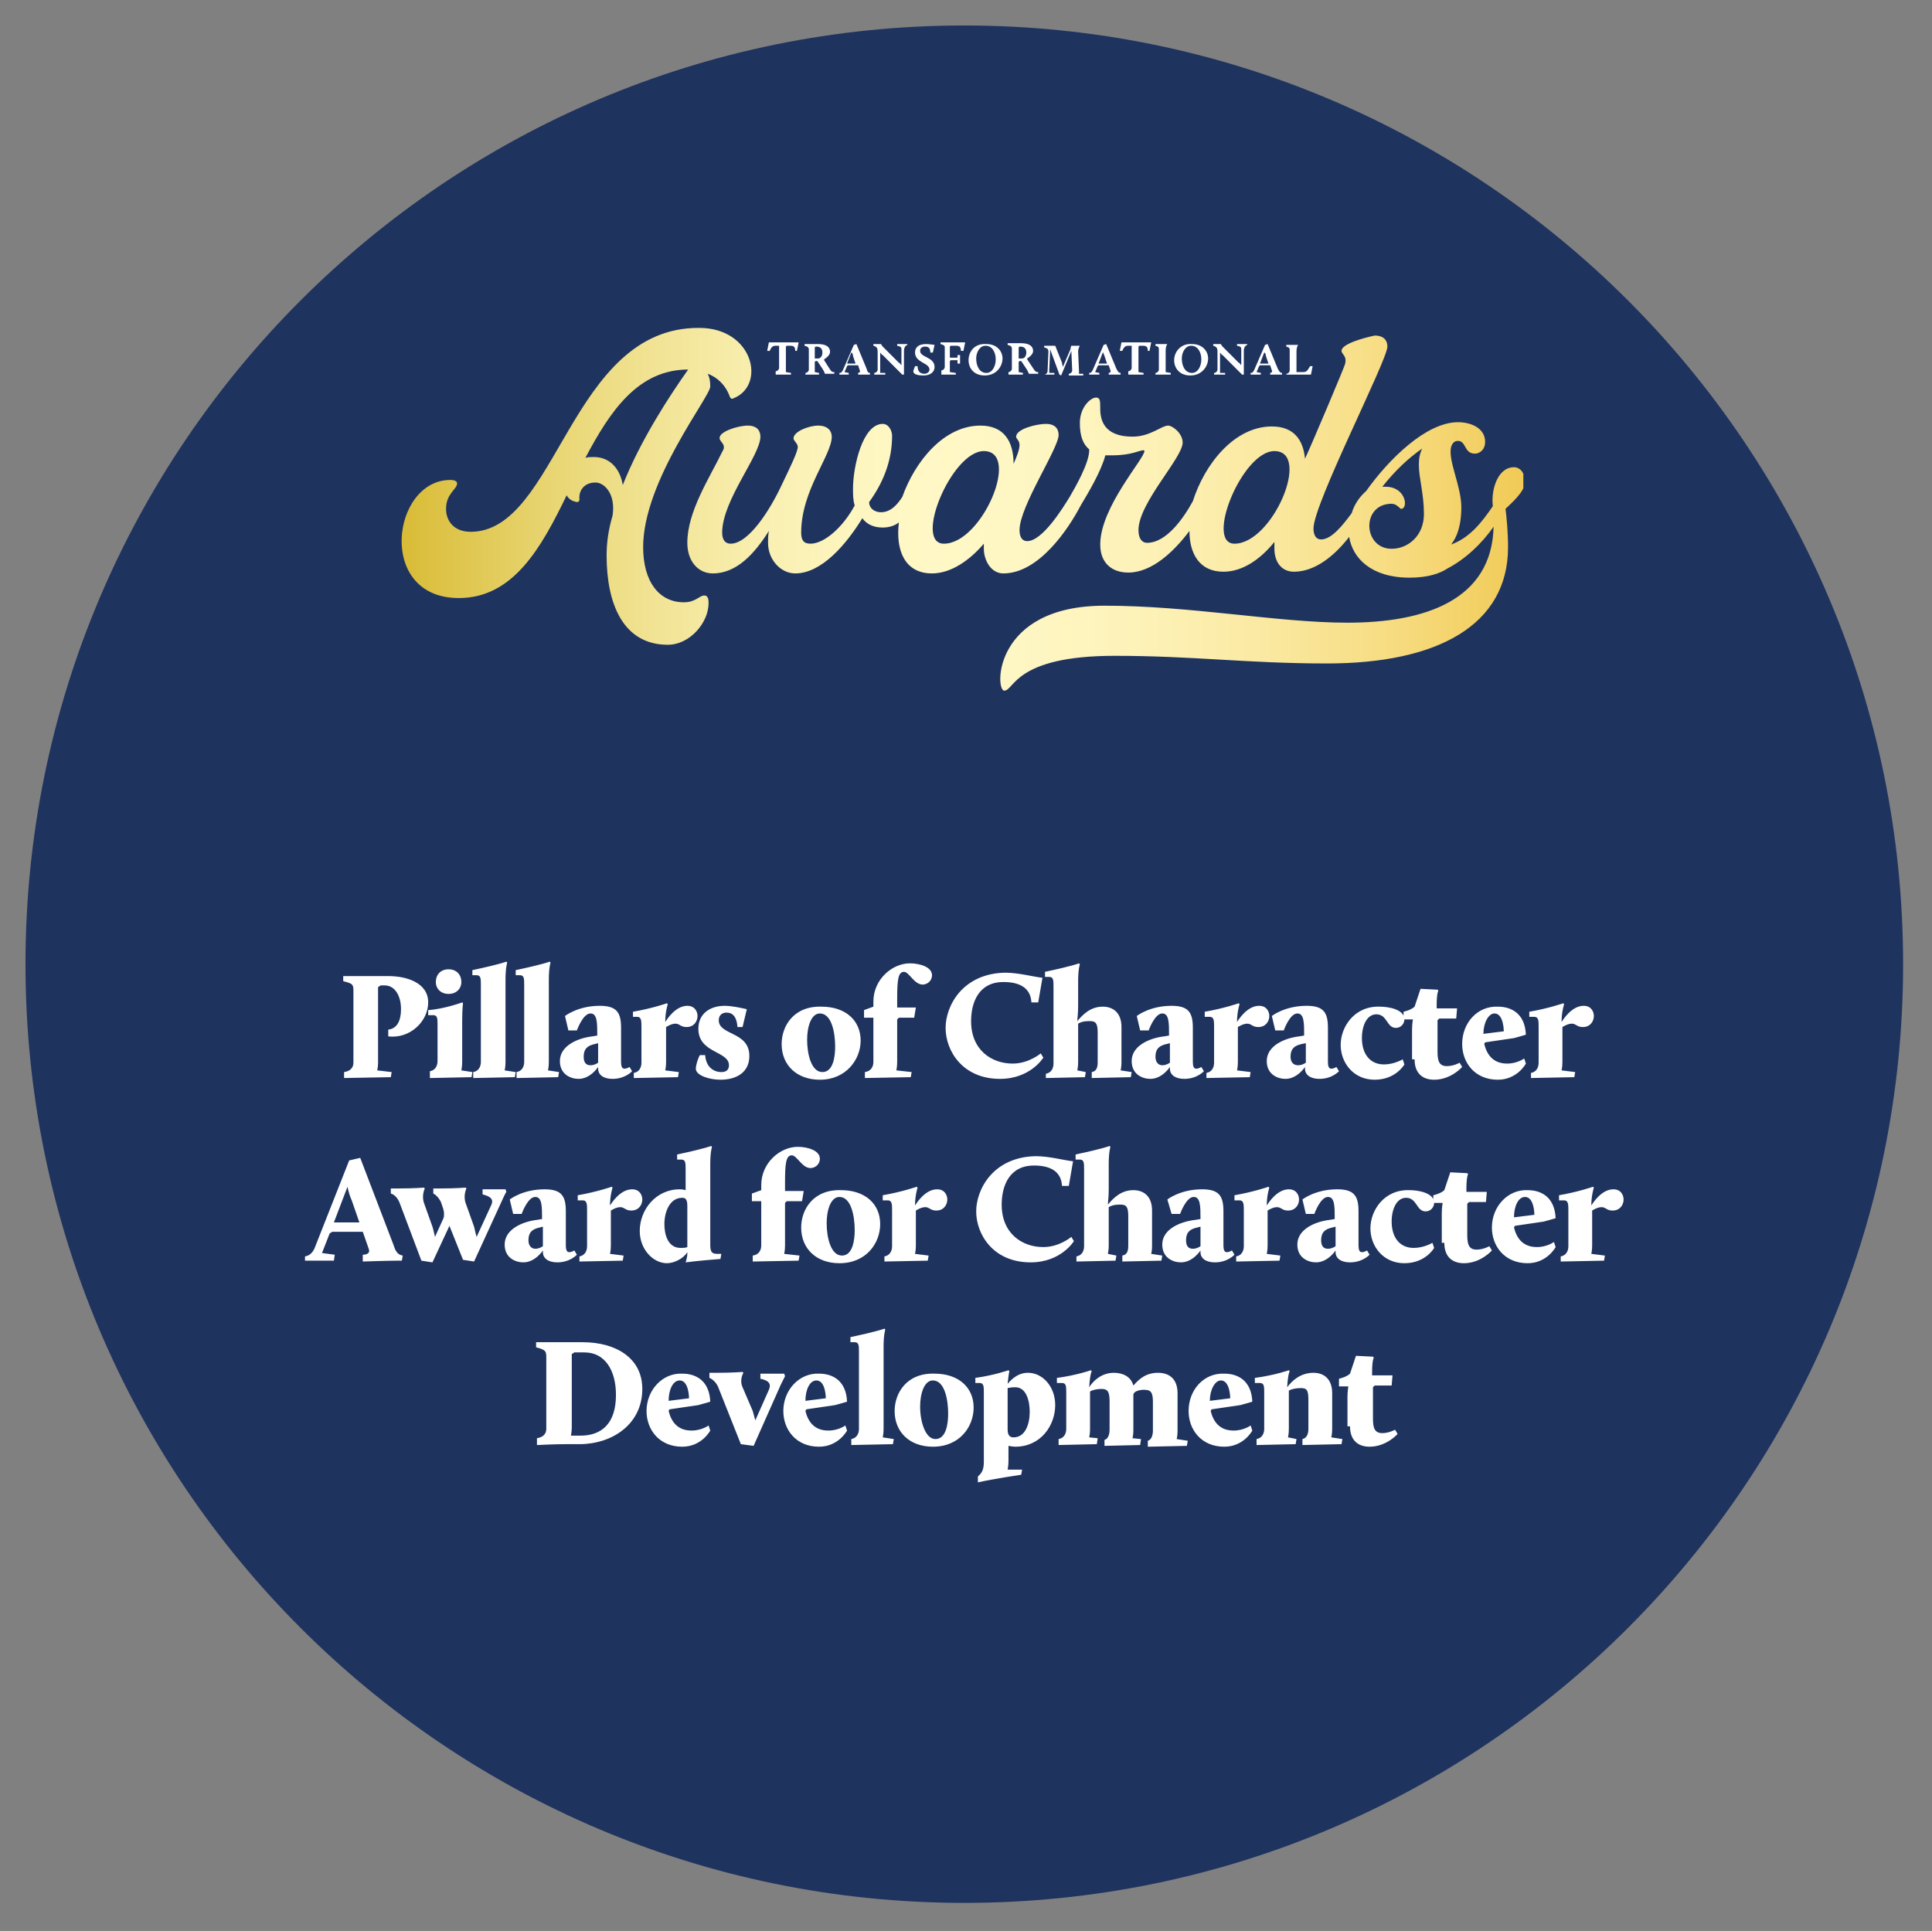
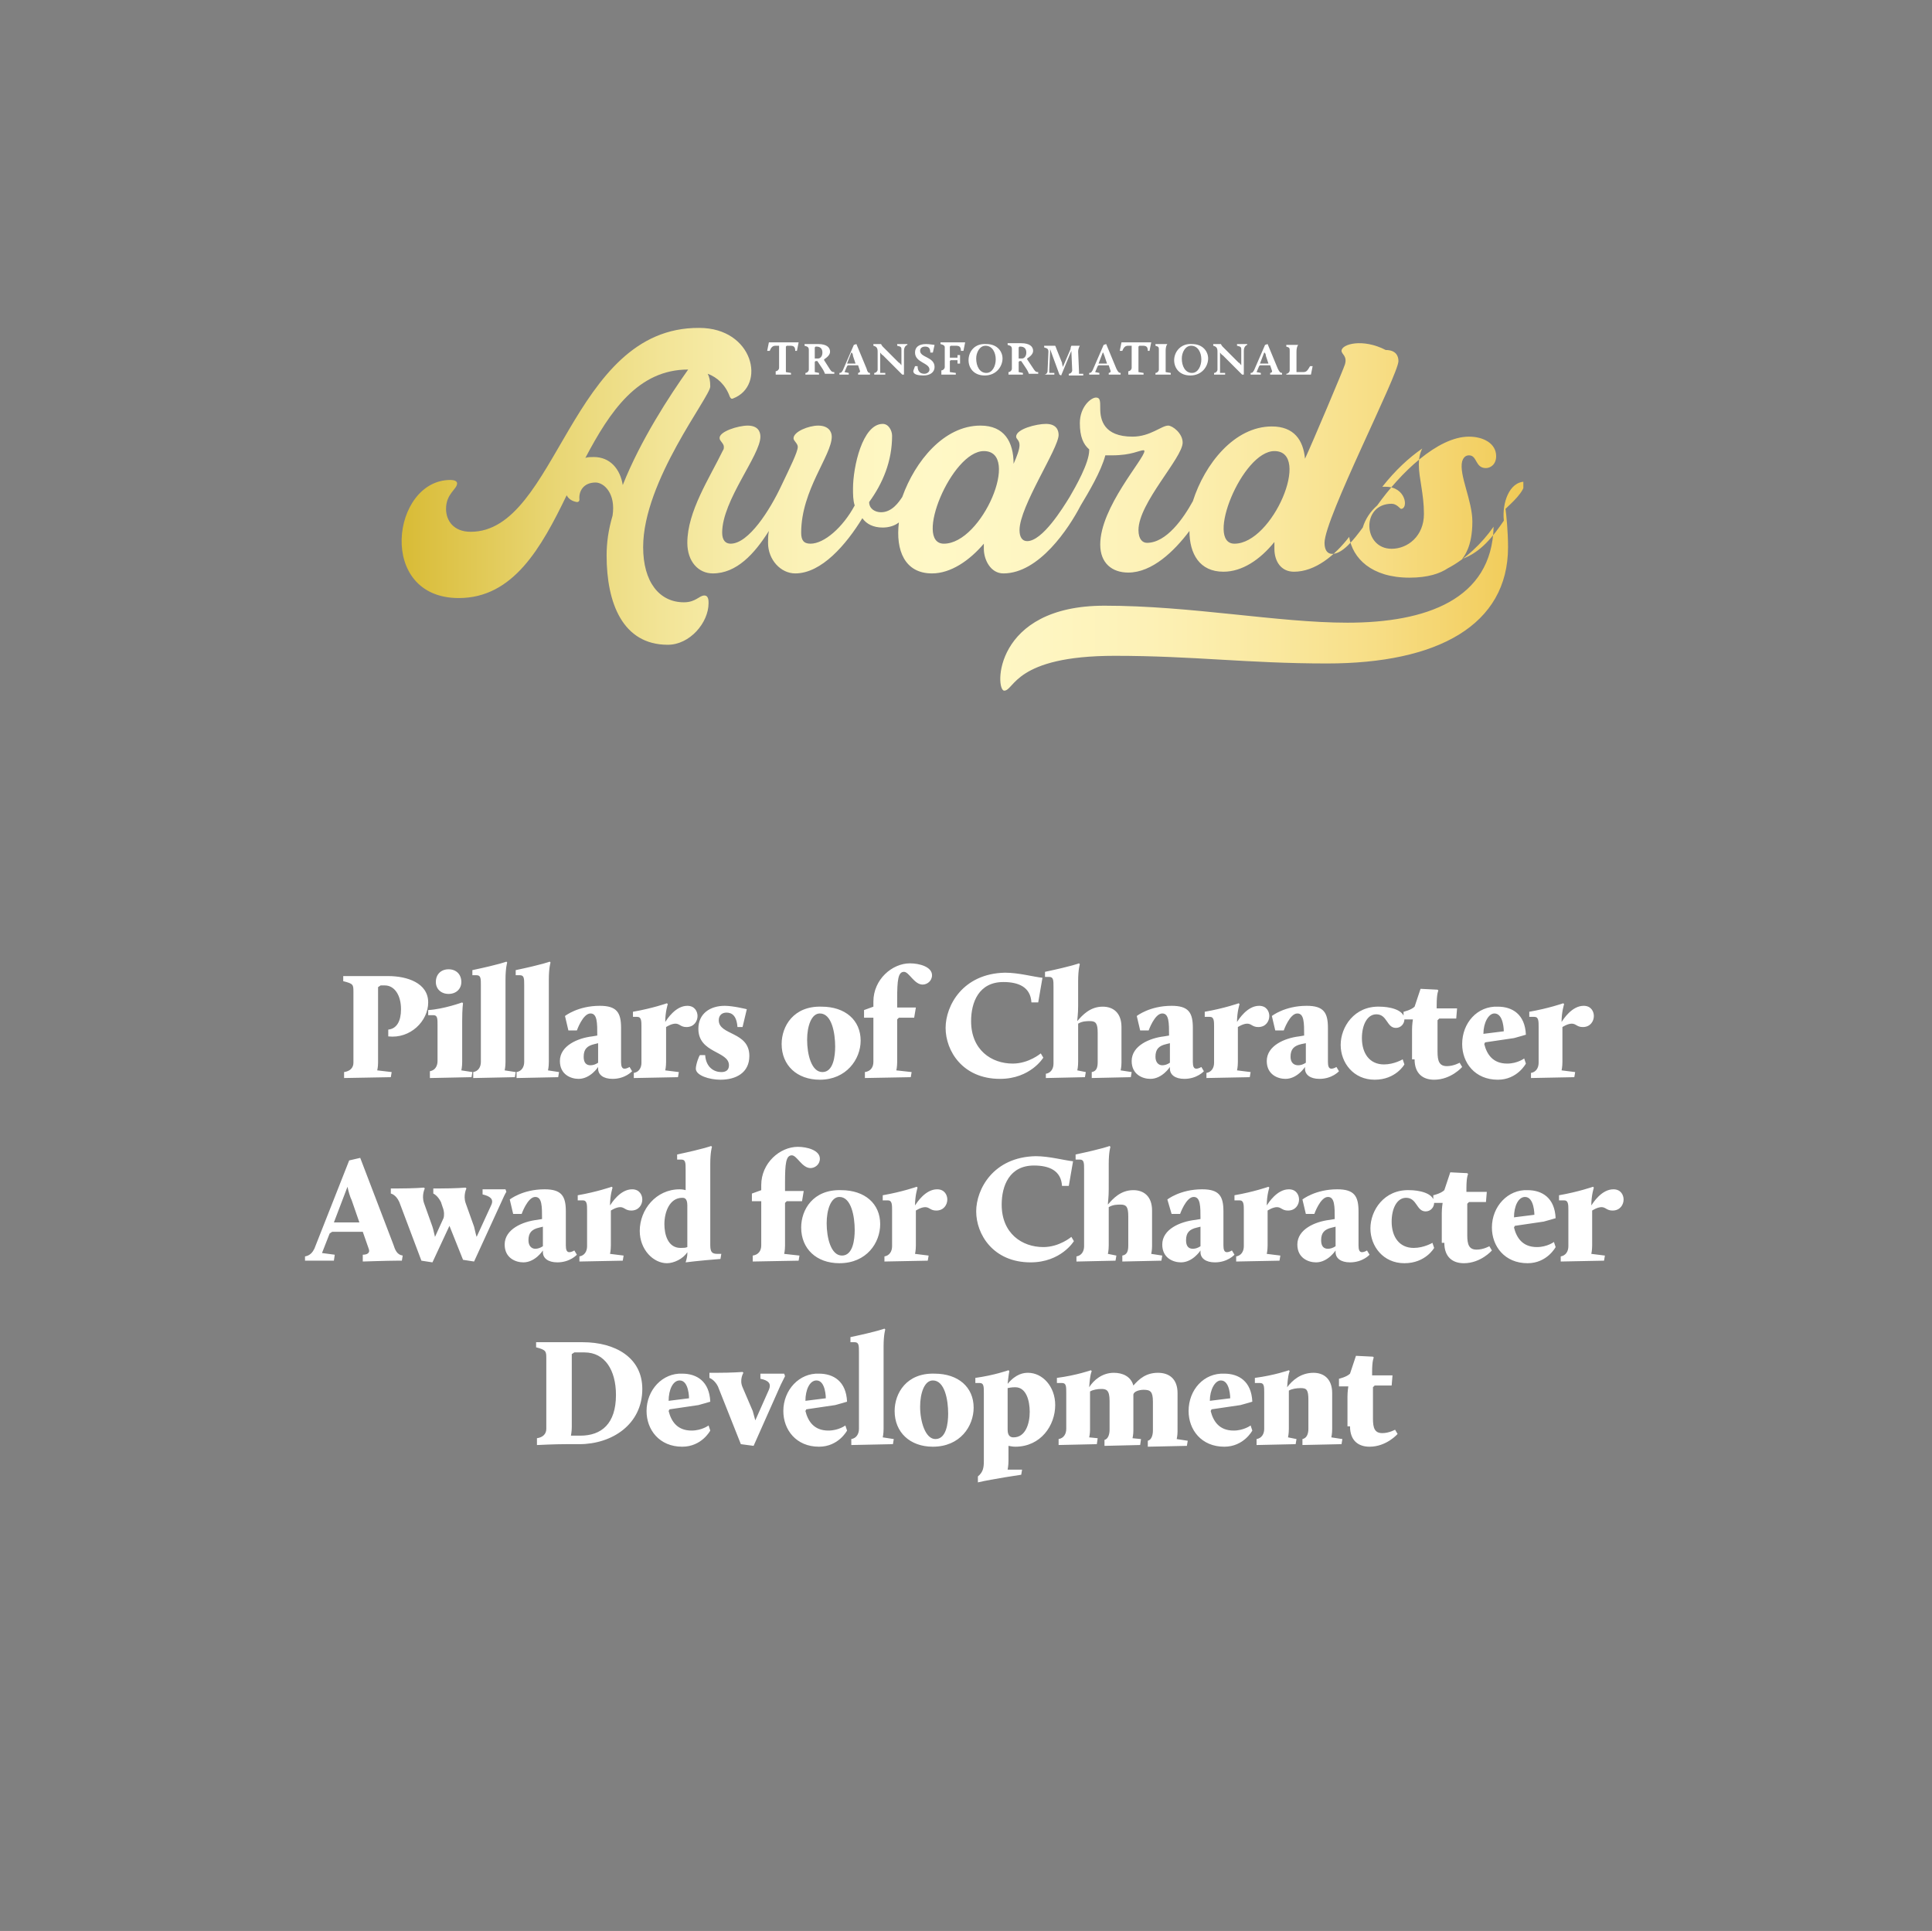
<svg xmlns="http://www.w3.org/2000/svg" xmlns:xlink="http://www.w3.org/1999/xlink" version="1.1" id="Layer_1" x="0px" y="0px" viewBox="0 0 227.4 227.3" style="enable-background:new 0 0 227.4 227.3;" xml:space="preserve">
  <rect x="0" y="0" width="227.4" height="227.3" fill="#808080" stroke="none" />
  <style type="text/css">
	.st0{clip-path:url(#SVGID_00000035490155564093862950000000490863250030527922_);fill:#1F335F;}
	
		.st1{clip-path:url(#SVGID_00000026157988106935854800000011436761411330272418_);fill:url(#SVGID_00000036941425338852632690000003170404400434460094_);}
	.st2{clip-path:url(#SVGID_00000123415355436206365280000012741281740344657027_);fill:#FFFFFF;}
</style>
  <g>
    <defs>
      <rect id="SVGID_1_" x="3" y="3" width="221" height="221" />
    </defs>
    <clipPath id="SVGID_00000065773807009064153470000011248063100899521706_">
      <use xlink:href="#SVGID_1_" style="overflow:visible;" />
    </clipPath>
-     <path style="clip-path:url(#SVGID_00000065773807009064153470000011248063100899521706_);fill:#1F335F;" d="M113.5,224   c61,0,110.5-49.5,110.5-110.5S174.5,3,113.5,3S3,52.5,3,113.5S52.5,224,113.5,224" />
  </g>
  <g>
    <defs>
-       <path id="SVGID_00000090289670802488964990000003857628648308241590_" d="M115.8,53.1c4.4,0-0.2,10.9-4.7,10.9    C107.5,64,112,53.1,115.8,53.1 M150,53.1c4.4,0-0.2,10.9-4.7,10.9C141.8,64,146.2,53.1,150,53.1 M167.4,52.8    c-0.3,0.6-0.4,1.2-0.4,1.9c0,1.6,0.6,3.4,0.6,5.8c0,2.6-1.9,4.1-3.8,4.1c-3.4,0-3.6-5.3,0-5.3c0.6,0,1,0.6,1.1,0.6    c0.9,0,0.6-2.6-1.8-2.6h-0.1l-0.2,0h-0.1C164.2,55.4,165.8,53.9,167.4,52.8 M157.9,41.3c0,0.4,0.7,0.6,0.4,1.6    c-0.1,0.4-3.9,9.4-4.7,11.1c-0.2-2.2-1.3-3.8-3.9-3.8c-4.4,0-7.9,4.4-9.3,8.8c-1.1,2-3.1,4.9-5.4,4.9c-0.5,0-1-0.4-1-1.5    c0-3.2,5.2-8.5,5.2-10.3c0-1.1-1.2-2-1.7-2c-0.8,0-2.1,1.3-4.2,1.3c-3.4,0-3.8-2-3.8-3.3c0-0.9,0-1.3-0.5-1.3    c-0.6,0-1.9,1.1-1.9,3c0,1.6,0.4,2.5,1.1,3.1v0.1c0,1.5-1.6,4.3-2.3,5.5c0,0,0,0,0,0c-0.8,1.3-3.2,5.2-5,5.2    c-0.6,0-0.9-0.5-0.9-1.3c0-2.8,4.6-9.6,4.6-11.2c0-0.6-0.3-1.3-1.5-1.3c-1.1,0-3.5,0.6-3.5,1.5c0,0.3,0.4,0.4,0.4,1    c0,0.5-0.3,1.3-0.7,2.2c0-2.6-1.1-4.5-3.9-4.5c-4.3,0-7.7,4.2-9.2,8.4c-0.4,0.6-1.2,1.8-2.5,1.8c-0.7,0-1.4-0.4-1.4-1.2    c1.6-2.2,2.7-4.8,2.7-7.8c0-0.6-0.4-1.4-1.1-1.4c-2.4,0-3.5,5.1-3.5,7.6c0,0.7,0,1.4,0.2,2C99.2,62.1,97,64,95.4,64    c-0.8,0-1.1-0.4-1.1-1.3c0-5,3.6-9.1,3.6-11.3c0-0.6-0.4-1.3-1.6-1.3c-1.1,0-2.9,0.7-2.9,1.5c0,0.3,0.5,0.6,0.5,1    c0,0.6-0.9,2.4-1.9,4.5c-1.4,3-3.9,6.9-6,6.9c-0.6,0-1-0.4-1-1.3c0-3.8,4.5-9.1,4.5-11.3c0-0.6-0.3-1.3-1.5-1.3    c-1.1,0-3.4,0.7-3.3,1.5c0,0.3,0.5,0.6,0.5,1c0,0.1,0,0.3-0.1,0.4c-1.6,3.3-4.2,7.2-4.2,10.9c0,2.2,1.3,3.6,3,3.6    c2.8,0,4.9-2.3,6.6-5c-0.1,0.5-0.1,1-0.1,1.4c0,2,1.5,3.6,3.2,3.6c3.1,0,6-3.4,7.9-6.5c0.5,0.7,1.3,1.1,2.4,1.1    c0.7,0,1.4-0.2,1.9-0.6c-0.4,3.3,0.7,6,3.9,6c2.2,0,4.4-1.5,6.1-3.5c0,0.2,0,0.4,0,0.6c0,1.3,0.8,2.9,2.3,2.9c4.2,0,7.7-5.3,9.1-8    c0.9-1.5,2.4-4,2.9-5.9c0.2,0,0.5,0,0.8,0c2.3,0,3.2-0.6,3.7-0.6c0,0,0.1,0,0.1,0.1c0,0.9-5.2,6.6-5.2,11c0,2.2,1.4,3.3,3.3,3.3    c2.8,0,5.4-2.5,7.2-4.9c0,2.7,1.2,4.8,4,4.8c2.2,0,4.3-1.4,6-3.5c0,0.3,0,0.6,0,0.8c0,1.5,0.8,2.7,2.3,2.7c2.5,0,4.8-1.9,6.5-4.1    c0.4,2.5,2.6,4.8,7.1,4.8c2.2,0,3.6-0.5,4.5-1.1c2.1-1.1,4-2.9,5.4-4.9c-0.2,8.6-8,11.3-17.2,11.3c-8.2,0-18.4-2-28.6-2    c-13.1,0-12.9,10-11.8,10c1.2,0,1.2-4.1,13-4.1c9.3,0,15.6,0.9,25,0.9c13,0,21.3-4.5,21.3-13.7c0-1.8-0.2-3.8-0.3-4.5    c0.6-0.6,2.3-2,2.3-3.2c0-0.9-0.5-1.7-1.3-1.7c-1.9,0-2.7,2.6-2.5,4.5v0.1c-1.3,1.9-2.7,3.7-4.9,4.5c0.2-0.3,1.2-1.4,1.2-4.4    c0-2.5-1.6-5.5-1.2-7.1c0.1-0.3,0.3-0.7,0.8-0.7c1,0,0.7,1.5,2,1.5c0.5,0,1.2-0.4,1.2-1.4c0-1.5-1.5-2.3-3.2-2.3    c-3.7,0-8.1,4.3-10.8,8.1c-0.8,0.7-1.4,1.6-1.7,2.6c-1.1,1.5-2.4,3.1-3.6,3.1c-0.6,0-0.9-0.5-0.9-1.3c0-2.9,8.7-19.8,8.7-21.4    c0-0.6-0.3-1.3-1.5-1.3C160.4,39.8,157.9,40.5,157.9,41.3 M81,43.5c-2.2,3.1-5.6,8.3-7.7,13.6c-0.3-1.9-1.5-3.3-3.4-3.3    c-0.4,0-0.7,0-1,0.1C71.8,48.4,75.1,43.5,81,43.5 M55.4,62.6c-2,0-2.9-1.3-2.9-2.7c0-1.8,1.3-2.3,1.3-3c0-0.2-0.2-0.4-0.8-0.4    c-6.9,0-8.7,13.9,1,13.9c6.4,0,9.7-5.9,12.7-12.1c0.2,0.4,0.6,0.7,1.2,0.8c0.2,0,0.3-0.1,0.3-0.3c-0.1-1,0.5-2,1.9-2    c1,0,2.4,1.3,2,3.9c-0.5,1.7-0.7,3.2-0.7,4.7c0,5.6,1.9,10.5,7.2,10.5c2.6,0,4.8-2.6,4.8-4.9c0-0.3,0-0.9-0.5-0.9    c-0.6,0-1,0.8-2.4,0.8c-2.9,0-4.8-2.4-4.8-6.5c0-7.8,7.9-17.7,7.9-18.9c0-0.7-0.1-1.1-0.3-1.5c1.1,0.4,2.1,1.3,2.6,2.7    c0.1,0.2,0.2,0.3,0.4,0.2c3.9-1.5,2.4-8.3-4-8.3C67.1,38.5,65.6,62.6,55.4,62.6" />
+       <path id="SVGID_00000090289670802488964990000003857628648308241590_" d="M115.8,53.1c4.4,0-0.2,10.9-4.7,10.9    C107.5,64,112,53.1,115.8,53.1 M150,53.1c4.4,0-0.2,10.9-4.7,10.9C141.8,64,146.2,53.1,150,53.1 M167.4,52.8    c-0.3,0.6-0.4,1.2-0.4,1.9c0,1.6,0.6,3.4,0.6,5.8c0,2.6-1.9,4.1-3.8,4.1c-3.4,0-3.6-5.3,0-5.3c0.6,0,1,0.6,1.1,0.6    c0.9,0,0.6-2.6-1.8-2.6h-0.1l-0.2,0h-0.1C164.2,55.4,165.8,53.9,167.4,52.8 M157.9,41.3c0,0.4,0.7,0.6,0.4,1.6    c-0.1,0.4-3.9,9.4-4.7,11.1c-0.2-2.2-1.3-3.8-3.9-3.8c-4.4,0-7.9,4.4-9.3,8.8c-1.1,2-3.1,4.9-5.4,4.9c-0.5,0-1-0.4-1-1.5    c0-3.2,5.2-8.5,5.2-10.3c0-1.1-1.2-2-1.7-2c-0.8,0-2.1,1.3-4.2,1.3c-3.4,0-3.8-2-3.8-3.3c0-0.9,0-1.3-0.5-1.3    c-0.6,0-1.9,1.1-1.9,3c0,1.6,0.4,2.5,1.1,3.1v0.1c0,1.5-1.6,4.3-2.3,5.5c0,0,0,0,0,0c-0.8,1.3-3.2,5.2-5,5.2    c-0.6,0-0.9-0.5-0.9-1.3c0-2.8,4.6-9.6,4.6-11.2c0-0.6-0.3-1.3-1.5-1.3c-1.1,0-3.5,0.6-3.5,1.5c0,0.3,0.4,0.4,0.4,1    c0,0.5-0.3,1.3-0.7,2.2c0-2.6-1.1-4.5-3.9-4.5c-4.3,0-7.7,4.2-9.2,8.4c-0.4,0.6-1.2,1.8-2.5,1.8c-0.7,0-1.4-0.4-1.4-1.2    c1.6-2.2,2.7-4.8,2.7-7.8c0-0.6-0.4-1.4-1.1-1.4c-2.4,0-3.5,5.1-3.5,7.6c0,0.7,0,1.4,0.2,2C99.2,62.1,97,64,95.4,64    c-0.8,0-1.1-0.4-1.1-1.3c0-5,3.6-9.1,3.6-11.3c0-0.6-0.4-1.3-1.6-1.3c-1.1,0-2.9,0.7-2.9,1.5c0,0.3,0.5,0.6,0.5,1    c0,0.6-0.9,2.4-1.9,4.5c-1.4,3-3.9,6.9-6,6.9c-0.6,0-1-0.4-1-1.3c0-3.8,4.5-9.1,4.5-11.3c0-0.6-0.3-1.3-1.5-1.3    c-1.1,0-3.4,0.7-3.3,1.5c0,0.3,0.5,0.6,0.5,1c0,0.1,0,0.3-0.1,0.4c-1.6,3.3-4.2,7.2-4.2,10.9c0,2.2,1.3,3.6,3,3.6    c2.8,0,4.9-2.3,6.6-5c-0.1,0.5-0.1,1-0.1,1.4c0,2,1.5,3.6,3.2,3.6c3.1,0,6-3.4,7.9-6.5c0.5,0.7,1.3,1.1,2.4,1.1    c0.7,0,1.4-0.2,1.9-0.6c-0.4,3.3,0.7,6,3.9,6c2.2,0,4.4-1.5,6.1-3.5c0,0.2,0,0.4,0,0.6c0,1.3,0.8,2.9,2.3,2.9c4.2,0,7.7-5.3,9.1-8    c0.9-1.5,2.4-4,2.9-5.9c0.2,0,0.5,0,0.8,0c2.3,0,3.2-0.6,3.7-0.6c0,0,0.1,0,0.1,0.1c0,0.9-5.2,6.6-5.2,11c0,2.2,1.4,3.3,3.3,3.3    c2.8,0,5.4-2.5,7.2-4.9c0,2.7,1.2,4.8,4,4.8c2.2,0,4.3-1.4,6-3.5c0,0.3,0,0.6,0,0.8c0,1.5,0.8,2.7,2.3,2.7c2.5,0,4.8-1.9,6.5-4.1    c0.4,2.5,2.6,4.8,7.1,4.8c2.2,0,3.6-0.5,4.5-1.1c2.1-1.1,4-2.9,5.4-4.9c-0.2,8.6-8,11.3-17.2,11.3c-8.2,0-18.4-2-28.6-2    c-13.1,0-12.9,10-11.8,10c1.2,0,1.2-4.1,13-4.1c9.3,0,15.6,0.9,25,0.9c13,0,21.3-4.5,21.3-13.7c0-1.8-0.2-3.8-0.3-4.5    c0.6-0.6,2.3-2,2.3-3.2c-1.9,0-2.7,2.6-2.5,4.5v0.1c-1.3,1.9-2.7,3.7-4.9,4.5c0.2-0.3,1.2-1.4,1.2-4.4    c0-2.5-1.6-5.5-1.2-7.1c0.1-0.3,0.3-0.7,0.8-0.7c1,0,0.7,1.5,2,1.5c0.5,0,1.2-0.4,1.2-1.4c0-1.5-1.5-2.3-3.2-2.3    c-3.7,0-8.1,4.3-10.8,8.1c-0.8,0.7-1.4,1.6-1.7,2.6c-1.1,1.5-2.4,3.1-3.6,3.1c-0.6,0-0.9-0.5-0.9-1.3c0-2.9,8.7-19.8,8.7-21.4    c0-0.6-0.3-1.3-1.5-1.3C160.4,39.8,157.9,40.5,157.9,41.3 M81,43.5c-2.2,3.1-5.6,8.3-7.7,13.6c-0.3-1.9-1.5-3.3-3.4-3.3    c-0.4,0-0.7,0-1,0.1C71.8,48.4,75.1,43.5,81,43.5 M55.4,62.6c-2,0-2.9-1.3-2.9-2.7c0-1.8,1.3-2.3,1.3-3c0-0.2-0.2-0.4-0.8-0.4    c-6.9,0-8.7,13.9,1,13.9c6.4,0,9.7-5.9,12.7-12.1c0.2,0.4,0.6,0.7,1.2,0.8c0.2,0,0.3-0.1,0.3-0.3c-0.1-1,0.5-2,1.9-2    c1,0,2.4,1.3,2,3.9c-0.5,1.7-0.7,3.2-0.7,4.7c0,5.6,1.9,10.5,7.2,10.5c2.6,0,4.8-2.6,4.8-4.9c0-0.3,0-0.9-0.5-0.9    c-0.6,0-1,0.8-2.4,0.8c-2.9,0-4.8-2.4-4.8-6.5c0-7.8,7.9-17.7,7.9-18.9c0-0.7-0.1-1.1-0.3-1.5c1.1,0.4,2.1,1.3,2.6,2.7    c0.1,0.2,0.2,0.3,0.4,0.2c3.9-1.5,2.4-8.3-4-8.3C67.1,38.5,65.6,62.6,55.4,62.6" />
    </defs>
    <clipPath id="SVGID_00000026163293167050021970000002701528807115981744_">
      <use xlink:href="#SVGID_00000090289670802488964990000003857628648308241590_" style="overflow:visible;" />
    </clipPath>
    <linearGradient id="SVGID_00000043433819942697393030000000583302328284400278_" gradientUnits="userSpaceOnUse" x1="-303.657" y1="412.858" x2="-302.657" y2="412.858" gradientTransform="matrix(131.911 0 0 -131.911 40103.004 54520.555)">
      <stop offset="0" style="stop-color:#D8BB35" />
      <stop offset="2.909193e-02" style="stop-color:#DCC143" />
      <stop offset="0.132" style="stop-color:#E8D572" />
      <stop offset="0.231" style="stop-color:#F2E496" />
      <stop offset="0.323" style="stop-color:#F9EFB1" />
      <stop offset="0.405" style="stop-color:#FEF6C0" />
      <stop offset="0.469" style="stop-color:#FFF8C6" />
      <stop offset="0.567" style="stop-color:#FEF6C2" />
      <stop offset="0.667" style="stop-color:#FDF1B6" />
      <stop offset="0.769" style="stop-color:#FAE9A1" />
      <stop offset="0.872" style="stop-color:#F7DD84" />
      <stop offset="0.974" style="stop-color:#F2CE5F" />
      <stop offset="1" style="stop-color:#F1CA55" />
    </linearGradient>
    <rect x="44.4" y="38.5" style="clip-path:url(#SVGID_00000026163293167050021970000002701528807115981744_);fill:url(#SVGID_00000043433819942697393030000000583302328284400278_);" width="134.9" height="43.1" />
  </g>
  <g>
    <defs>
      <rect id="SVGID_00000006696204969230294210000001216157511379428797_" x="3" y="3" width="221" height="221" />
    </defs>
    <clipPath id="SVGID_00000161603498279096667040000004752118208140487067_">
      <use xlink:href="#SVGID_00000006696204969230294210000001216157511379428797_" style="overflow:visible;" />
    </clipPath>
    <path style="clip-path:url(#SVGID_00000161603498279096667040000004752118208140487067_);fill:#FFFFFF;" d="M151.5,44.1   c0,0,0.6,0,1,0h1.8l0.2-1h-0.3c-0.3,0.5-0.4,0.7-0.8,0.7h-0.8c0,0,0-0.2,0-0.3v-2.1c0-0.6,0.2-0.8,0.2-0.8l0,0c0,0-0.2,0-0.9,0   h-0.5v0.2c0.4,0.1,0.4,0.2,0.4,0.5v2.3c0,0.2-0.2,0.4-0.4,0.4V44.1z M149,41.9l0.3,0.9h-1l0.5-1.3C148.9,41.5,149,41.7,149,41.9    M147.2,44.1h1.2l0-0.2l-0.5-0.1l0.3-0.7l0.1-0.1h1.2l0.2,0.6c0.1,0.2-0.1,0.3-0.2,0.3v0.2c0,0,0.9,0,1.1,0h0.3l0-0.2   c-0.2,0-0.3-0.1-0.5-0.5l-1.2-2.9l-0.3,0.1l-1.3,3c-0.1,0.1-0.1,0.3-0.4,0.3V44.1z M142.9,44.1l1.3,0l0-0.2l-0.6,0c0,0,0-0.2,0-0.4   v-2c0.1,0.1,0.2,0.3,0.3,0.3l2.3,2.3h0.2v-2.8c0-0.6,0.4-0.7,0.4-0.7l0-0.1h-1.2v0.2c0.5,0.1,0.5,0.2,0.5,0.5V43   c-0.1-0.1-0.2-0.3-0.3-0.3l-1.9-1.9c-0.1-0.1-0.2-0.3-0.2-0.3s-0.5,0-0.7,0h-0.2v0.2c0.4,0.1,0.5,0.3,0.5,0.7v2.1   c0,0.2-0.2,0.4-0.4,0.4V44.1z M139.1,42.2c0-0.7,0.4-1.5,1.1-1.5c0.8,0,1.2,0.8,1.2,1.6c0,0.8-0.4,1.6-1.1,1.6   C139.5,43.9,139.1,43.1,139.1,42.2 M138.2,42.4c0,0.9,0.6,1.8,1.9,1.8c1.4,0,2.1-1.1,2.1-2c0-0.8-0.6-1.7-1.9-1.7   C139,40.4,138.2,41.4,138.2,42.4 M136.1,44.1l1.7,0l0-0.2l-0.6-0.1c0,0,0-0.2,0-0.4v-2.1c0-0.6,0.2-0.8,0.2-0.8l0,0   c0,0-0.2,0-0.9,0h-0.5v0.2c0.4,0.1,0.4,0.2,0.4,0.5v2.3c0,0.2-0.2,0.4-0.4,0.4V44.1z M132.8,44.1l1.8,0l0-0.2l-0.6-0.1   c0,0,0-0.2,0-0.4v-2.6l0.1-0.1h0.4c0.4,0,0.6,0.1,0.6,0.6h0.2l0.2-1c0,0-0.2,0-0.4,0h-2.7c-0.2,0-0.4,0-0.4,0l-0.2,1h0.3   c0.2-0.5,0.4-0.6,0.7-0.6h0.4v2.6c0,0.2-0.2,0.4-0.4,0.4V44.1z M130,41.9l0.3,0.9h-1l0.5-1.3C129.9,41.5,129.9,41.7,130,41.9    M128.2,44.1h1.2l0-0.2l-0.5-0.1l0.3-0.7l0.1-0.1h1.2l0.2,0.6c0.1,0.2-0.1,0.3-0.2,0.3v0.2c0,0,0.9,0,1.1,0h0.3l0-0.2   c-0.2,0-0.3-0.1-0.5-0.5l-1.2-2.9l-0.3,0.1l-1.3,3c-0.1,0.1-0.1,0.3-0.4,0.3V44.1z M122.8,44.1l1.3,0l0-0.2l-0.6,0c0,0,0-0.2,0-0.4   l0.1-2.1c0-0.1,0-0.2,0-0.3l1.1,3l0.2,0.1l1.2-2.9l0.1,2.3c0,0.2-0.2,0.4-0.4,0.4v0.2l1.7,0l0-0.2l-0.5,0c0,0,0-0.1,0-0.3l-0.1-2.3   c0-0.4,0.2-0.7,0.2-0.7l0,0c0,0-0.3,0-0.7,0h-0.3c0,0-0.1,0.2-0.1,0.4l-0.9,2.1c0-0.1-0.1-0.3-0.1-0.5l-0.6-1.5   c-0.1-0.3-0.2-0.5-0.2-0.5l0,0c0,0-0.4,0-0.9,0h-0.4v0.2c0.4,0.1,0.5,0.2,0.5,0.5l-0.1,2.3c0,0.2-0.2,0.4-0.4,0.4V44.1z    M119.9,42.3v-1.4l0.1-0.1h0.1c0.5,0,0.7,0.3,0.7,0.7c0,0.5-0.3,0.7-0.5,0.7H119.9z M118.7,44.1l1.7,0l0-0.2l-0.5-0.1   c0,0,0-0.2,0-0.4v-0.8l0.1-0.1h0.2l0.6,0.9c0.2,0.3,0.3,0.6,0.3,0.6l0,0h1.1l0-0.2c-0.2,0-0.3,0-0.5-0.3l-0.8-1.2v-0.1   c0.3-0.2,0.7-0.5,0.7-0.9c0-0.5-0.4-0.9-1.4-0.9h-1.6v0.2c0.4,0.1,0.5,0.2,0.5,0.5v2.3c0,0.2-0.2,0.4-0.4,0.4V44.1z M114.9,42.2   c0-0.7,0.4-1.5,1.1-1.5c0.8,0,1.2,0.8,1.2,1.6c0,0.8-0.4,1.6-1.1,1.6C115.3,43.9,114.9,43.1,114.9,42.2 M114,42.4   c0,0.9,0.6,1.8,1.9,1.8c1.4,0,2.1-1.1,2.1-2c0-0.8-0.6-1.7-1.9-1.7C114.7,40.4,114,41.4,114,42.4 M110.7,44.1l1.8,0l0-0.2l-0.7-0.1   c0,0,0-0.2,0-0.4v-0.9l0.1-0.1h0.8v0.4h0.3v-1l-0.3,0l0,0.3h-0.9v-1.3l0.1-0.1h0.6c0.4,0,0.6,0.1,0.6,0.6h0.3l0.2-1   c0,0-0.2,0-0.4,0h-2.5v0.2c0.4,0.1,0.5,0.2,0.5,0.4v2.3c0,0.2-0.2,0.4-0.4,0.4V44.1z M107.5,43.7c0,0.4,0.6,0.5,1.2,0.5   c0.8,0,1.3-0.4,1.3-1c0-1.2-1.7-1.1-1.7-1.9c0-0.3,0.2-0.5,0.6-0.5c0.4,0,0.6,0.2,0.6,0.7h0.3l0.2-0.9c-0.1,0-0.6-0.1-1-0.1   c-0.9,0-1.3,0.4-1.3,1c0,1.2,1.7,1.2,1.7,2c0,0.3-0.3,0.5-0.6,0.5c-0.4,0-0.8-0.2-0.8-0.9h-0.3C107.6,43.4,107.5,43.6,107.5,43.7    M102.9,44.1l1.3,0l0-0.2l-0.6,0c0,0,0-0.2,0-0.4v-2c0.1,0.1,0.2,0.3,0.3,0.3l2.3,2.3h0.2v-2.8c0-0.6,0.4-0.7,0.4-0.7l0-0.1h-1.2   v0.2c0.5,0.1,0.5,0.2,0.5,0.5V43c-0.1-0.1-0.2-0.3-0.3-0.3l-1.9-1.9c-0.1-0.1-0.2-0.3-0.2-0.3s-0.5,0-0.7,0h-0.2v0.2   c0.4,0.1,0.5,0.3,0.5,0.7v2.1c0,0.2-0.2,0.4-0.4,0.4V44.1z M100.4,41.9l0.3,0.9h-1l0.5-1.3C100.3,41.5,100.4,41.7,100.4,41.9    M98.7,44.1h1.2l0-0.2l-0.5-0.1l0.3-0.7l0.1-0.1h1.2l0.2,0.6c0.1,0.2-0.1,0.3-0.2,0.3v0.2c0,0,0.9,0,1.1,0h0.3l0-0.2   c-0.2,0-0.3-0.1-0.4-0.5l-1.2-2.9l-0.3,0.1l-1.3,3c-0.1,0.1-0.1,0.3-0.4,0.3V44.1z M95.9,42.3v-1.4l0.1-0.1h0.1   c0.5,0,0.7,0.3,0.7,0.7c0,0.5-0.3,0.7-0.5,0.7H95.9z M94.7,44.1l1.7,0l0-0.2l-0.5-0.1c0,0,0-0.2,0-0.4v-0.8l0.1-0.1h0.2l0.6,0.9   c0.2,0.3,0.3,0.6,0.3,0.6l0,0h1.1l0-0.2c-0.2,0-0.3,0-0.5-0.3L97,42.4v-0.1c0.3-0.2,0.7-0.5,0.7-0.9c0-0.5-0.4-0.9-1.4-0.9h-1.6   v0.2c0.4,0.1,0.5,0.2,0.5,0.5v2.3c0,0.2-0.2,0.4-0.4,0.4V44.1z M91.3,44.1l1.8,0l0-0.2l-0.6-0.1c0,0,0-0.2,0-0.4v-2.6l0.1-0.1H93   c0.4,0,0.6,0.1,0.6,0.6h0.2l0.2-1c0,0-0.2,0-0.4,0h-2.7c-0.2,0-0.4,0-0.4,0l-0.2,1h0.3c0.2-0.5,0.4-0.6,0.7-0.6h0.4v2.6   c0,0.2-0.2,0.4-0.4,0.4V44.1z" />
    <path style="clip-path:url(#SVGID_00000161603498279096667040000004752118208140487067_);fill:#FFFFFF;" d="M158.9,167.9   c0,1.7,1,2.4,2.3,2.4c2,0,3.3-1.5,3.3-1.5l-0.3-0.5c0,0-0.7,0.4-1.5,0.4c-0.9,0-1.1-0.6-1.1-1.7v-3.7l0.2-0.2h2l0.1-1.2h-2.4v-0.4   c0-1.4,0.2-1.7,0.2-1.7l-0.1-0.1l-2-0.1l-0.7,2.1c-0.4,0.4-1.3,0.6-1.3,0.6v0.9h1.1c0,0-0.1,0.6-0.1,1.2V167.9z M148,170.1l4.5-0.1   l0.1-0.6l-1-0.2c0,0,0.1-0.4,0.1-1v-4.5c0.3-0.2,0.9-0.3,1.4-0.3c0.7,0,0.9,0.2,0.9,1.4v3.4c0,0.6-0.2,1.1-0.7,1.2v0.7l4.6-0.1   l0.1-0.6l-1.3-0.2c0,0,0.1-0.4,0.1-1V164c0-1.7-1-2.4-2.2-2.4c-1.5,0-2.5,0.9-3.1,1.7c0.1-1.6,0.3-1.9,0.3-1.9l-0.1-0.1   c0,0-1.7,0.6-4,0.9v0.6h0.6c0.5,0,0.5,0.4,0.5,1.2v4.2c0,0.6-0.3,1.1-0.9,1.2V170.1z M143.7,162.5c1.1,0,1.1,2.1,1.1,2.1l-2.4,0.3   C142.4,163.6,143,162.5,143.7,162.5 M139.9,166.1c0,2.2,1.5,4.2,4.2,4.2c2.3,0,3.3-1.9,3.3-1.9l-0.2-0.6c0,0-0.8,0.6-2,0.6   c-1.7,0-2.4-1.1-2.7-2.3l0.1-0.2l3.4-0.5c0.4-0.1,1.4-0.4,1.4-0.4c-0.1-2.4-1.6-3.3-3.3-3.3C141.7,161.6,139.9,163.6,139.9,166.1    M124.6,170.1l4.5-0.1l0.1-0.7l-1-0.1c0,0,0.1-0.4,0.1-0.9v-4.5c0.3-0.2,0.9-0.3,1.3-0.3c0.6,0,1,0.1,1,1.4v3.4   c0,0.6-0.2,1.1-0.6,1.2v0.7l4.2-0.1l0.1-0.7l-1-0.1c0,0,0.1-0.4,0.1-0.9v-4.2c0-0.4,0.7-0.6,1.2-0.6c0.8,0,1.1,0.2,1.1,1.4v3.4   c0,0.6-0.2,1.1-0.6,1.2v0.7l4.6-0.1l0.1-0.6l-1.3-0.2c0,0,0.1-0.4,0.1-0.9V164c0-1.7-1-2.4-2.3-2.4c-1.4,0-2.2,0.7-2.9,1.5   c-0.3-1.1-1.3-1.5-2.3-1.5c-1.4,0-2.4,0.9-2.9,1.7c0.1-1.6,0.3-1.9,0.3-1.9l-0.1-0.1c0,0-1.7,0.6-4,0.9v0.6h0.6   c0.5,0,0.5,0.4,0.5,1.2v4.2c0,0.6-0.3,1.1-0.9,1.2V170.1z M119.3,169.2c-0.3,0-0.7-0.1-0.7-0.9v-4.9c0.5-0.1,0.7-0.1,0.9-0.1   c1.3,0,1.7,1.6,1.7,2.9C121.2,167.6,120.7,169.2,119.3,169.2 M115.1,174.5c1.7-0.4,5.1-0.9,5.1-0.9l0.1-0.6h-1.7c0,0,0.1-0.5,0.1-1   v-1.8c0.1,0,0.4,0.1,0.8,0.1c3,0,4.7-2.5,4.7-4.9c0-2.2-1.5-3.8-3.2-3.8c-0.5,0-1.4,0.1-2.4,1.3c0.1-1,0.2-1.5,0.2-1.5l-0.1-0.1   c0,0-1.7,0.6-3.9,0.9v0.6h0.5c0.5,0,0.5,0.4,0.5,1.2v8c0,0.8-0.1,1.3-0.7,1.8V174.5z M108.3,165.6c0-1.6,0.5-3.1,1.5-3.1   c1.4,0,1.8,2.3,1.8,3.9c0,1.1-0.2,3-1.5,3C108.9,169.4,108.3,167.3,108.3,165.6 M105.3,166.1c0,2.5,1.8,4.2,4.5,4.2   c3.2,0,4.8-2.4,4.8-4.6c0-2.4-1.8-4-4.6-4C106.7,161.6,105.3,164,105.3,166.1 M100.3,170.1l4.8-0.1l0.1-0.6l-1.3-0.2   c0,0,0.1-0.4,0.1-1v-9.7c0-1.4,0.2-2,0.2-2l-0.1-0.1c0,0-0.7,0.3-4,1v0.6h0.5c0.5,0,0.5,0.4,0.5,1.2v9c0,0.6-0.3,1.1-0.9,1.2V170.1   z M96.1,162.5c1.1,0,1.1,2.1,1.1,2.1l-2.4,0.3C94.8,163.6,95.3,162.5,96.1,162.5 M92.2,166.1c0,2.2,1.5,4.2,4.2,4.2   c2.3,0,3.3-1.9,3.3-1.9l-0.2-0.6c0,0-0.8,0.6-2,0.6c-1.7,0-2.4-1.1-2.7-2.3l0.1-0.2l3.4-0.5c0.4-0.1,1.4-0.4,1.4-0.4   c-0.1-2.4-1.6-3.3-3.3-3.3C94.1,161.6,92.2,163.6,92.2,166.1 M87.2,170l1.5,0.2l3.2-7.2c0.4-0.8,0.5-1,0.5-1l-0.1-0.3h-2.8v0.6   c1,0.2,1.3,0.6,1,1.3l-1.6,3.6c-0.1-0.3-0.2-0.8-0.3-1.1l-1.2-2.8c-0.4-0.9,0.1-1.7,0.1-1.7l-0.1-0.1c0,0-1.2,0.1-3.1,0.1h-0.8v0.6   c0,0,0.6,0.2,1,1L87.2,170z M80,162.5c1.1,0,1.1,2.1,1.1,2.1l-2.4,0.3C78.7,163.6,79.2,162.5,80,162.5 M76.1,166.1   c0,2.2,1.5,4.2,4.2,4.2c2.3,0,3.3-1.9,3.3-1.9l-0.2-0.6c0,0-0.8,0.6-2,0.6c-1.7,0-2.4-1.1-2.7-2.3l0.1-0.2l3.4-0.5   c0.4-0.1,1.4-0.4,1.4-0.4c-0.1-2.4-1.6-3.3-3.3-3.3C78,161.6,76.1,163.6,76.1,166.1 M67.2,169c0,0,0.1-0.5,0.1-1v-8.6l0.3-0.2h1.2   c2.4,0,3.7,2.1,3.7,5c0,3.4-1.7,4.8-4.2,4.8H67.2z M63.3,170.1c0,0,1.9-0.1,3.3-0.1h1.6c3.8,0,7.4-2.3,7.4-6.5c0-3.7-3.2-5.5-7-5.5   h-5.5v0.6c1.2,0.3,1.2,0.5,1.2,1.3v8.3c0,0.6-0.4,1-1.1,1.1V170.1z" />
    <path style="clip-path:url(#SVGID_00000161603498279096667040000004752118208140487067_);fill:#FFFFFF;" d="M183.7,148.5l5.1-0.1   l0.1-0.6l-1.6-0.2c0,0,0.1-0.4,0.1-1v-4.1c0,0,0.6-0.4,1.1-0.4c0.5,0,0.6,0.4,1.3,0.4c0.9,0,1.3-0.7,1.3-1.3c0-0.5-0.3-1.2-1.2-1.2   c-1.4,0-2.4,1.6-2.6,1.9c0-1.2,0.3-2.1,0.3-2.1l-0.1-0.1c0,0-1.7,0.6-4,1v0.6h0.6c0.5,0,0.5,0.5,0.5,1.2v4.2c0,0.6-0.3,1.1-0.9,1.2   V148.5z M179.5,140.9c1.1,0,1.1,2.1,1.1,2.1l-2.4,0.3C178.2,142,178.7,140.9,179.5,140.9 M175.6,144.5c0,2.2,1.5,4.2,4.2,4.2   c2.3,0,3.3-1.9,3.3-1.9l-0.2-0.6c0,0-0.8,0.6-2,0.6c-1.7,0-2.4-1.1-2.7-2.3l0.1-0.2l3.4-0.5c0.4-0.1,1.4-0.4,1.4-0.4   c-0.1-2.4-1.6-3.3-3.3-3.3C177.5,140,175.6,142,175.6,144.5 M170,146.3c0,1.7,1,2.4,2.3,2.4c2,0,3.3-1.5,3.3-1.5l-0.3-0.5   c0,0-0.7,0.4-1.5,0.4c-0.9,0-1.1-0.6-1.1-1.7v-3.7l0.2-0.2h2l0.1-1.2h-2.4v-0.4c0-1.4,0.2-1.7,0.2-1.7l-0.1-0.1l-2-0.1l-0.7,2.1   c-0.4,0.4-1.3,0.6-1.3,0.6v0.9h1.1c0,0-0.1,0.6-0.1,1.2V146.3z M161.3,144.6c0,2.1,1.5,4.1,4,4.1c2.5,0,3.5-1.8,3.5-1.8l-0.2-0.6   c0,0-1,0.6-2.2,0.6c-1.7,0-2.6-1.3-2.6-3.1c0-1.5,0.6-2.8,1.7-2.8c1.3,0,1.2,1.6,2.3,1.6c0.6,0,1-0.5,1-1c0-1.2-1.9-1.5-2.9-1.5   C162.9,140,161.3,142.5,161.3,144.6 M155.5,146c0-0.9,0.4-1.3,1.3-1.5l0.4-0.1v2.3c-0.3,0.2-0.6,0.3-0.9,0.3   C155.8,147,155.5,146.7,155.5,146 M152.7,146.5c0,1.6,1.3,2.1,2.2,2.1c1.4,0,2.3-1.4,2.3-1.4v0.2c0,0.7,0.6,1.2,1.7,1.2   c1.5,0,2.3-0.9,2.3-0.9l-0.3-0.5c0,0-0.3,0.2-0.6,0.2c-0.3,0-0.4-0.3-0.4-0.8v-4c0-1.8-0.5-2.6-2.5-2.6c-2.6,0-4.1,1.2-4.1,1.2   l0.4,1.7h1c0,0,0.7-2,1.6-2c0.8,0,0.8,1.1,0.8,2.6l-0.6,0.1C154.8,143.8,152.7,144.7,152.7,146.5 M145.5,148.5l5.1-0.1l0.1-0.6   l-1.6-0.2c0,0,0.1-0.4,0.1-1v-4.1c0,0,0.6-0.4,1.1-0.4c0.5,0,0.6,0.4,1.3,0.4c0.9,0,1.3-0.7,1.3-1.3c0-0.5-0.3-1.2-1.2-1.2   c-1.4,0-2.4,1.6-2.6,1.9c0-1.2,0.3-2.1,0.3-2.1l-0.1-0.1c0,0-1.7,0.6-4,1v0.6h0.6c0.5,0,0.5,0.5,0.5,1.2v4.2c0,0.6-0.3,1.1-0.9,1.2   V148.5z M139.6,146c0-0.9,0.4-1.3,1.3-1.5l0.4-0.1v2.3c-0.3,0.2-0.6,0.3-0.9,0.3C139.9,147,139.6,146.7,139.6,146 M136.8,146.5   c0,1.6,1.3,2.1,2.2,2.1c1.4,0,2.3-1.4,2.3-1.4v0.2c0,0.7,0.6,1.2,1.7,1.2c1.5,0,2.3-0.9,2.3-0.9l-0.3-0.5c0,0-0.3,0.2-0.6,0.2   c-0.3,0-0.4-0.3-0.4-0.8v-4c0-1.8-0.5-2.6-2.5-2.6c-2.6,0-4.1,1.2-4.1,1.2l0.5,1.7h1c0,0,0.7-2,1.6-2c0.8,0,0.8,1.1,0.8,2.6   l-0.6,0.1C138.9,143.8,136.8,144.7,136.8,146.5 M126.8,148.5l4.5-0.1l0.1-0.6l-1-0.2c0,0,0.1-0.4,0.1-1v-4.5c0.5-0.3,1-0.3,1.4-0.3   c0.7,0,0.9,0.3,0.9,1.4v3.4c0,0.6-0.1,1.1-0.7,1.2v0.7l4.6-0.1l0.1-0.6l-1.3-0.2c0,0,0.1-0.4,0.1-0.9v-4.2c0-1.7-1-2.4-2.2-2.4   c-1.5,0-2.4,1-3,1.7c0-0.3,0.1-0.8,0.1-1.8V137c0-1.4,0.2-2,0.2-2l-0.1-0.1c0,0-0.7,0.3-4,1v0.6h0.5c0.5,0,0.5,0.4,0.5,1.2v9   c0,0.6-0.3,1.1-0.9,1.2V148.5z M114.9,142.6c0,2.7,2,6,6.4,6c3.6,0,5.1-2.5,5.1-2.5l-0.3-0.5c0,0-1.4,1.2-3.3,1.2   c-2.5,0-4.9-1.6-4.9-5c0-2.2,0.9-4.6,3.8-4.6c1.8,0,3.2,0.6,3.3,2.4h0.8l0.5-2.9c-1-0.1-2.8-0.6-4.4-0.6   C116.9,136.2,114.9,140,114.9,142.6 M104.1,148.5l5.1-0.1l0.1-0.6l-1.6-0.2c0,0,0.1-0.4,0.1-1v-4.1c0,0,0.6-0.4,1.1-0.4   c0.5,0,0.6,0.4,1.3,0.4c0.9,0,1.3-0.7,1.3-1.3c0-0.5-0.3-1.2-1.2-1.2c-1.4,0-2.4,1.6-2.6,1.9c0-1.2,0.3-2.1,0.3-2.1l-0.1-0.1   c0,0-1.7,0.6-4,1v0.6h0.6c0.5,0,0.5,0.5,0.5,1.2v4.2c0,0.6-0.3,1.1-0.9,1.2V148.5z M97.3,144c0-1.6,0.5-3.1,1.5-3.1   c1.4,0,1.8,2.3,1.8,3.9c0,1.1-0.2,3-1.5,3C97.8,147.8,97.3,145.7,97.3,144 M94.3,144.5c0,2.5,1.8,4.2,4.5,4.2   c3.2,0,4.8-2.4,4.8-4.6c0-2.4-1.8-4-4.6-4C95.7,140,94.3,142.4,94.3,144.5 M88.6,148.5l5.4-0.1l0.1-0.6l-1.8-0.2c0,0,0.1-0.4,0.1-1   v-5l0.2-0.2h1.8l0.2-1.2h-2.2v-1c0-2.2,0.1-3.2,0.8-3.2c0.6,0,1.2,1.5,2.2,1.5c0.5,0,1.1-0.4,1.1-1.1c0-1-1.5-1.4-2.6-1.4   c-2.1,0-4.3,1.9-4.3,4.5v0.6l-1.1,0.4v0.9h1.1v5.2c0,0.6-0.3,1.1-1,1.2V148.5z M78.2,144.1c0-1.4,0.6-3.1,2.1-3.1   c0.2,0,0.6,0,0.6,0.9v4.9c-0.2,0.1-0.5,0.1-0.8,0.1C78.6,146.9,78.2,145.3,78.2,144.1 M75.3,144.9c0,2.2,1.6,3.8,3.2,3.8   c0.8,0,1.9-0.5,2.4-1.3v0.2c0,0.4-0.2,1-0.2,1l0,0c0,0,1.5-0.2,4.1-0.4l0.1-0.6h-0.3c-0.6,0-1,0-1-1V137c0-1.4,0.2-2,0.2-2   l-0.1-0.1c0,0-0.7,0.3-4,1v0.6h0.5c0.5,0,0.5,0.4,0.5,1.2v2.4c0,0-0.3-0.1-0.7-0.1C77.2,140,75.3,142.4,75.3,144.9 M68.2,148.5   l5.1-0.1l0.1-0.6l-1.6-0.2c0,0,0.1-0.4,0.1-1v-4.1c0,0,0.6-0.4,1.1-0.4c0.5,0,0.6,0.4,1.3,0.4c0.9,0,1.3-0.7,1.3-1.3   c0-0.5-0.3-1.2-1.2-1.2c-1.4,0-2.4,1.6-2.6,1.9c0-1.2,0.3-2.1,0.3-2.1l-0.1-0.1c0,0-1.7,0.6-4,1v0.6h0.6c0.5,0,0.5,0.5,0.5,1.2v4.2   c0,0.6-0.3,1.1-0.9,1.2V148.5z M62.2,146c0-0.9,0.4-1.3,1.3-1.5l0.4-0.1v2.3c-0.3,0.2-0.6,0.3-0.9,0.3   C62.6,147,62.2,146.7,62.2,146 M59.4,146.5c0,1.6,1.3,2.1,2.2,2.1c1.4,0,2.3-1.4,2.3-1.4v0.2c0,0.7,0.6,1.2,1.7,1.2   c1.5,0,2.3-0.9,2.3-0.9l-0.3-0.5c0,0-0.3,0.2-0.6,0.2c-0.3,0-0.4-0.3-0.4-0.8v-4c0-1.8-0.5-2.6-2.5-2.6c-2.6,0-4.1,1.2-4.1,1.2   l0.4,1.7h1c0,0,0.7-2,1.6-2c0.8,0,0.8,1.1,0.8,2.6l-0.6,0.1C61.5,143.8,59.4,144.7,59.4,146.5 M49.6,148.4l1.3,0.2l2-4.3l1.6,4   l1.3,0.2l3.3-7.2c0.4-0.9,0.5-1,0.5-1l-0.1-0.3h-2.7v0.6c0.8,0.2,1.4,0.5,1,1.3l-1.7,3.7c-0.1-0.3-0.2-0.8-0.3-1.2l-1-2.8   c-0.3-0.9,0.1-1.7,0.1-1.7l-0.1-0.1c0,0-1.2,0.1-3,0.1H51v0.6c0,0,0.5,0.2,0.9,1l0.2,0.6c0.2,0.5,0.2,1,0.1,1.3l-1,2.2   c-0.1-0.4-0.2-0.9-0.3-1.2l-1-2.8c-0.3-0.9,0.1-1.7,0.1-1.7l-0.1-0.1c0,0-1.2,0.1-3,0.1H46v0.6c0,0,0.6,0.1,1,1L49.6,148.4z    M41.4,141.3l0.9,2.6h-3l1.6-4.2C41,140.2,41.2,140.9,41.4,141.3 M35.7,148.4h3.6l0.1-0.7l-1.5-0.2l0.9-2.3l0.3-0.2h3.6l0.7,2   c0.2,0.5-0.2,0.7-0.7,0.7v0.8c0,0,3-0.1,4-0.1h0.6l0.1-0.6c-0.7-0.1-0.9-0.7-1.1-1.3l-3.9-10.2l-1.3,0.3l-4.1,10.4   c-0.2,0.4-0.5,0.8-1.1,0.9V148.4z" />
    <path style="clip-path:url(#SVGID_00000161603498279096667040000004752118208140487067_);fill:#FFFFFF;" d="M180.2,126.9l5.1-0.1   l0.1-0.6l-1.6-0.2c0,0,0.1-0.4,0.1-1v-4.1c0,0,0.6-0.4,1.1-0.4c0.5,0,0.6,0.4,1.3,0.4c0.9,0,1.3-0.7,1.3-1.3c0-0.5-0.3-1.2-1.2-1.2   c-1.4,0-2.4,1.6-2.6,1.9c0-1.2,0.3-2.1,0.3-2.1l-0.1-0.1c0,0-1.7,0.6-4,1v0.6h0.6c0.5,0,0.5,0.5,0.5,1.2v4.2c0,0.6-0.3,1.1-0.9,1.2   V126.9z M175.9,119.3c1.1,0,1.1,2.1,1.1,2.1l-2.4,0.3C174.6,120.4,175.2,119.3,175.9,119.3 M172.1,122.9c0,2.2,1.5,4.2,4.2,4.2   c2.3,0,3.3-1.9,3.3-1.9l-0.2-0.6c0,0-0.8,0.6-2,0.6c-1.7,0-2.4-1.1-2.7-2.3l0.1-0.2l3.4-0.5c0.4-0.1,1.4-0.4,1.4-0.4   c-0.1-2.4-1.6-3.3-3.3-3.3C173.9,118.4,172.1,120.4,172.1,122.9 M166.5,124.7c0,1.7,1,2.4,2.3,2.4c2,0,3.3-1.5,3.3-1.5l-0.3-0.5   c0,0-0.7,0.4-1.5,0.4c-0.9,0-1.1-0.6-1.1-1.7v-3.7l0.2-0.2h2l0.1-1.2h-2.4v-0.4c0-1.4,0.2-1.7,0.2-1.7l-0.1-0.1l-2-0.1l-0.7,2.1   c-0.4,0.4-1.3,0.6-1.3,0.6v0.9h1.1c0,0-0.1,0.6-0.1,1.2V124.7z M157.8,123c0,2.1,1.5,4.1,4,4.1c2.5,0,3.5-1.8,3.5-1.8l-0.2-0.6   c0,0-1,0.6-2.2,0.6c-1.7,0-2.6-1.3-2.6-3.1c0-1.5,0.6-2.8,1.7-2.8c1.3,0,1.2,1.6,2.3,1.6c0.6,0,1-0.5,1-1c0-1.2-1.9-1.5-2.9-1.5   C159.4,118.4,157.8,120.9,157.8,123 M151.9,124.4c0-0.9,0.4-1.3,1.3-1.5l0.5-0.1v2.3c-0.3,0.2-0.6,0.3-0.9,0.3   C152.3,125.4,151.9,125.1,151.9,124.4 M149.1,124.9c0,1.6,1.3,2.1,2.2,2.1c1.4,0,2.3-1.4,2.3-1.4v0.2c0,0.7,0.6,1.2,1.7,1.2   c1.5,0,2.3-0.9,2.3-0.9l-0.3-0.5c0,0-0.3,0.2-0.6,0.2c-0.3,0-0.4-0.3-0.4-0.8v-4c0-1.8-0.5-2.6-2.5-2.6c-2.6,0-4.1,1.2-4.1,1.2   l0.4,1.7h1c0,0,0.7-2,1.6-2c0.8,0,0.8,1.1,0.8,2.6l-0.6,0.1C151.2,122.2,149.1,123.1,149.1,124.9 M142,126.9l5.1-0.1l0.1-0.6   l-1.6-0.2c0,0,0.1-0.4,0.1-1v-4.1c0,0,0.6-0.4,1.1-0.4c0.5,0,0.6,0.4,1.3,0.4c0.9,0,1.3-0.7,1.3-1.3c0-0.5-0.3-1.2-1.2-1.2   c-1.4,0-2.4,1.6-2.6,1.9c0-1.2,0.3-2.1,0.3-2.1l-0.1-0.1c0,0-1.7,0.6-4,1v0.6h0.6c0.5,0,0.5,0.5,0.5,1.2v4.2c0,0.6-0.3,1.1-0.9,1.2   V126.9z M136,124.4c0-0.9,0.4-1.3,1.3-1.5l0.4-0.1v2.3c-0.3,0.2-0.6,0.3-0.9,0.3C136.4,125.4,136,125.1,136,124.4 M133.2,124.9   c0,1.6,1.3,2.1,2.2,2.1c1.4,0,2.3-1.4,2.3-1.4v0.2c0,0.7,0.6,1.2,1.7,1.2c1.5,0,2.3-0.9,2.3-0.9l-0.3-0.5c0,0-0.3,0.2-0.6,0.2   c-0.3,0-0.4-0.3-0.4-0.8v-4c0-1.8-0.5-2.6-2.5-2.6c-2.6,0-4.1,1.2-4.1,1.2l0.4,1.7h1c0,0,0.7-2,1.6-2c0.8,0,0.8,1.1,0.8,2.6   l-0.6,0.1C135.3,122.2,133.2,123.1,133.2,124.9 M123.2,126.9l4.5-0.1l0.1-0.6l-1-0.2c0,0,0.1-0.4,0.1-1v-4.5c0.5-0.3,1-0.3,1.4-0.3   c0.7,0,0.9,0.3,0.9,1.4v3.4c0,0.6-0.1,1.1-0.7,1.2v0.7l4.6-0.1l0.1-0.6l-1.3-0.2c0,0,0.1-0.4,0.1-0.9v-4.2c0-1.7-1-2.4-2.2-2.4   c-1.5,0-2.4,1-3,1.7c0-0.3,0.1-0.8,0.1-1.8v-2.9c0-1.4,0.2-2,0.2-2l-0.1-0.1c0,0-0.7,0.3-4,1v0.6h0.5c0.5,0,0.5,0.4,0.5,1.2v9   c0,0.6-0.3,1.1-0.9,1.2V126.9z M111.3,121c0,2.7,2,6,6.4,6c3.6,0,5.1-2.5,5.1-2.5l-0.3-0.5c0,0-1.4,1.2-3.3,1.2   c-2.5,0-4.9-1.6-4.9-5c0-2.2,0.9-4.6,3.8-4.6c1.8,0,3.2,0.6,3.3,2.4h0.8l0.5-2.9c-1-0.1-2.8-0.6-4.4-0.6   C113.3,114.6,111.3,118.4,111.3,121 M101.8,126.9l5.4-0.1l0.1-0.6l-1.8-0.2c0,0,0.1-0.4,0.1-1v-5l0.2-0.2h1.8l0.2-1.2h-2.2v-1   c0-2.2,0.1-3.2,0.8-3.2c0.6,0,1.2,1.5,2.2,1.5c0.5,0,1.1-0.4,1.1-1.1c0-1-1.5-1.4-2.6-1.4c-2.1,0-4.3,1.9-4.3,4.5v0.6l-1.1,0.4v0.9   h1.1v5.2c0,0.6-0.3,1.1-1,1.2V126.9z M95,122.4c0-1.6,0.5-3.1,1.5-3.1c1.4,0,1.8,2.3,1.8,3.9c0,1.1-0.2,3-1.5,3   C95.5,126.2,95,124.1,95,122.4 M92,122.9c0,2.5,1.8,4.2,4.5,4.2c3.1,0,4.8-2.4,4.8-4.6c0-2.4-1.8-4-4.6-4   C93.4,118.4,92,120.8,92,122.9 M81.9,125.8c0,0.8,1.6,1.3,2.9,1.3c1.8,0,3.4-0.8,3.4-2.8c0-2.9-3.6-2.4-3.6-4.2   c0-0.6,0.4-0.9,0.9-0.9c0.6,0,1.2,0.3,1.3,1.7h0.6l0.5-2.1c0,0-1.6-0.4-2.6-0.4c-1.7,0-3.1,0.9-3.1,2.7c0,2.9,3.6,2.6,3.6,4.3   c0,0.6-0.4,0.8-0.9,0.8c-0.8,0-1.8-0.5-1.9-2h-0.6C82.3,124.2,81.9,125.3,81.9,125.8 M74.7,126.9l5.1-0.1l0.1-0.6l-1.6-0.2   c0,0,0.1-0.4,0.1-1v-4.1c0,0,0.6-0.4,1.1-0.4c0.5,0,0.6,0.4,1.3,0.4c0.9,0,1.3-0.7,1.3-1.3c0-0.5-0.3-1.2-1.2-1.2   c-1.4,0-2.4,1.6-2.6,1.9c0-1.2,0.3-2.1,0.3-2.1l-0.1-0.1c0,0-1.7,0.6-4,1v0.6H75c0.5,0,0.5,0.5,0.5,1.2v4.2c0,0.6-0.3,1.1-0.9,1.2   V126.9z M68.7,124.4c0-0.9,0.4-1.3,1.3-1.5l0.4-0.1v2.3c-0.3,0.2-0.6,0.3-0.9,0.3C69,125.4,68.7,125.1,68.7,124.4 M65.9,124.9   c0,1.6,1.3,2.1,2.2,2.1c1.4,0,2.3-1.4,2.3-1.4v0.2c0,0.7,0.6,1.2,1.7,1.2c1.5,0,2.3-0.9,2.3-0.9l-0.3-0.5c0,0-0.3,0.2-0.6,0.2   c-0.3,0-0.4-0.3-0.4-0.8v-4c0-1.8-0.5-2.6-2.5-2.6c-2.6,0-4.1,1.2-4.1,1.2l0.4,1.7h1c0,0,0.7-2,1.6-2c0.8,0,0.8,1.1,0.8,2.6   l-0.6,0.1C68,122.2,65.9,123.1,65.9,124.9 M60.9,126.9l4.8-0.1l0.1-0.6l-1.3-0.2c0,0,0.1-0.4,0.1-1v-9.7c0-1.4,0.2-2,0.2-2   l-0.1-0.1c0,0-0.7,0.3-4,1v0.6h0.5c0.5,0,0.5,0.4,0.5,1.2v9c0,0.6-0.3,1.1-0.9,1.2V126.9z M55.8,126.9l4.8-0.1l0.1-0.6l-1.3-0.2   c0,0,0.1-0.4,0.1-1v-9.7c0-1.4,0.2-2,0.2-2l-0.1-0.1c0,0-0.7,0.3-4,1v0.6h0.5c0.5,0,0.5,0.4,0.5,1.2v9c0,0.6-0.3,1.1-0.9,1.2V126.9   z M52.8,117c0.9,0,1.5-0.6,1.5-1.4c0-0.9-0.6-1.5-1.5-1.5c-0.9,0-1.5,0.6-1.5,1.5C51.3,116.4,51.9,117,52.8,117 M50.7,126.9   l4.8-0.1l0.1-0.6l-1.3-0.2c0,0,0.1-0.4,0.1-1v-4.8c0-1.5,0.1-2.1,0.1-2.1l-0.1-0.1c0,0-2.2,0.8-4,0.9v0.6h0.6   c0.5,0,0.5,0.4,0.5,1.2v4.2c0,0.6-0.3,1.1-0.9,1.2V126.9z M40.5,126.9l5.5-0.1l0.1-0.6l-1.7-0.2c0,0,0.1-0.4,0.1-0.9v-8.9l0.3-0.2   h0.5c1.1,0,1.9,1.1,1.9,2.8c0,1.4-0.5,2.3-1.5,2.4v0.8c2.6,0.3,4.7-1.8,4.7-4c0-2.3-2.5-3.1-4.7-3.1h-5.3v0.6   c1.2,0.3,1.2,0.4,1.2,1.3v8.3c0,0.6-0.4,1-1.1,1.1V126.9z" />
  </g>
</svg>